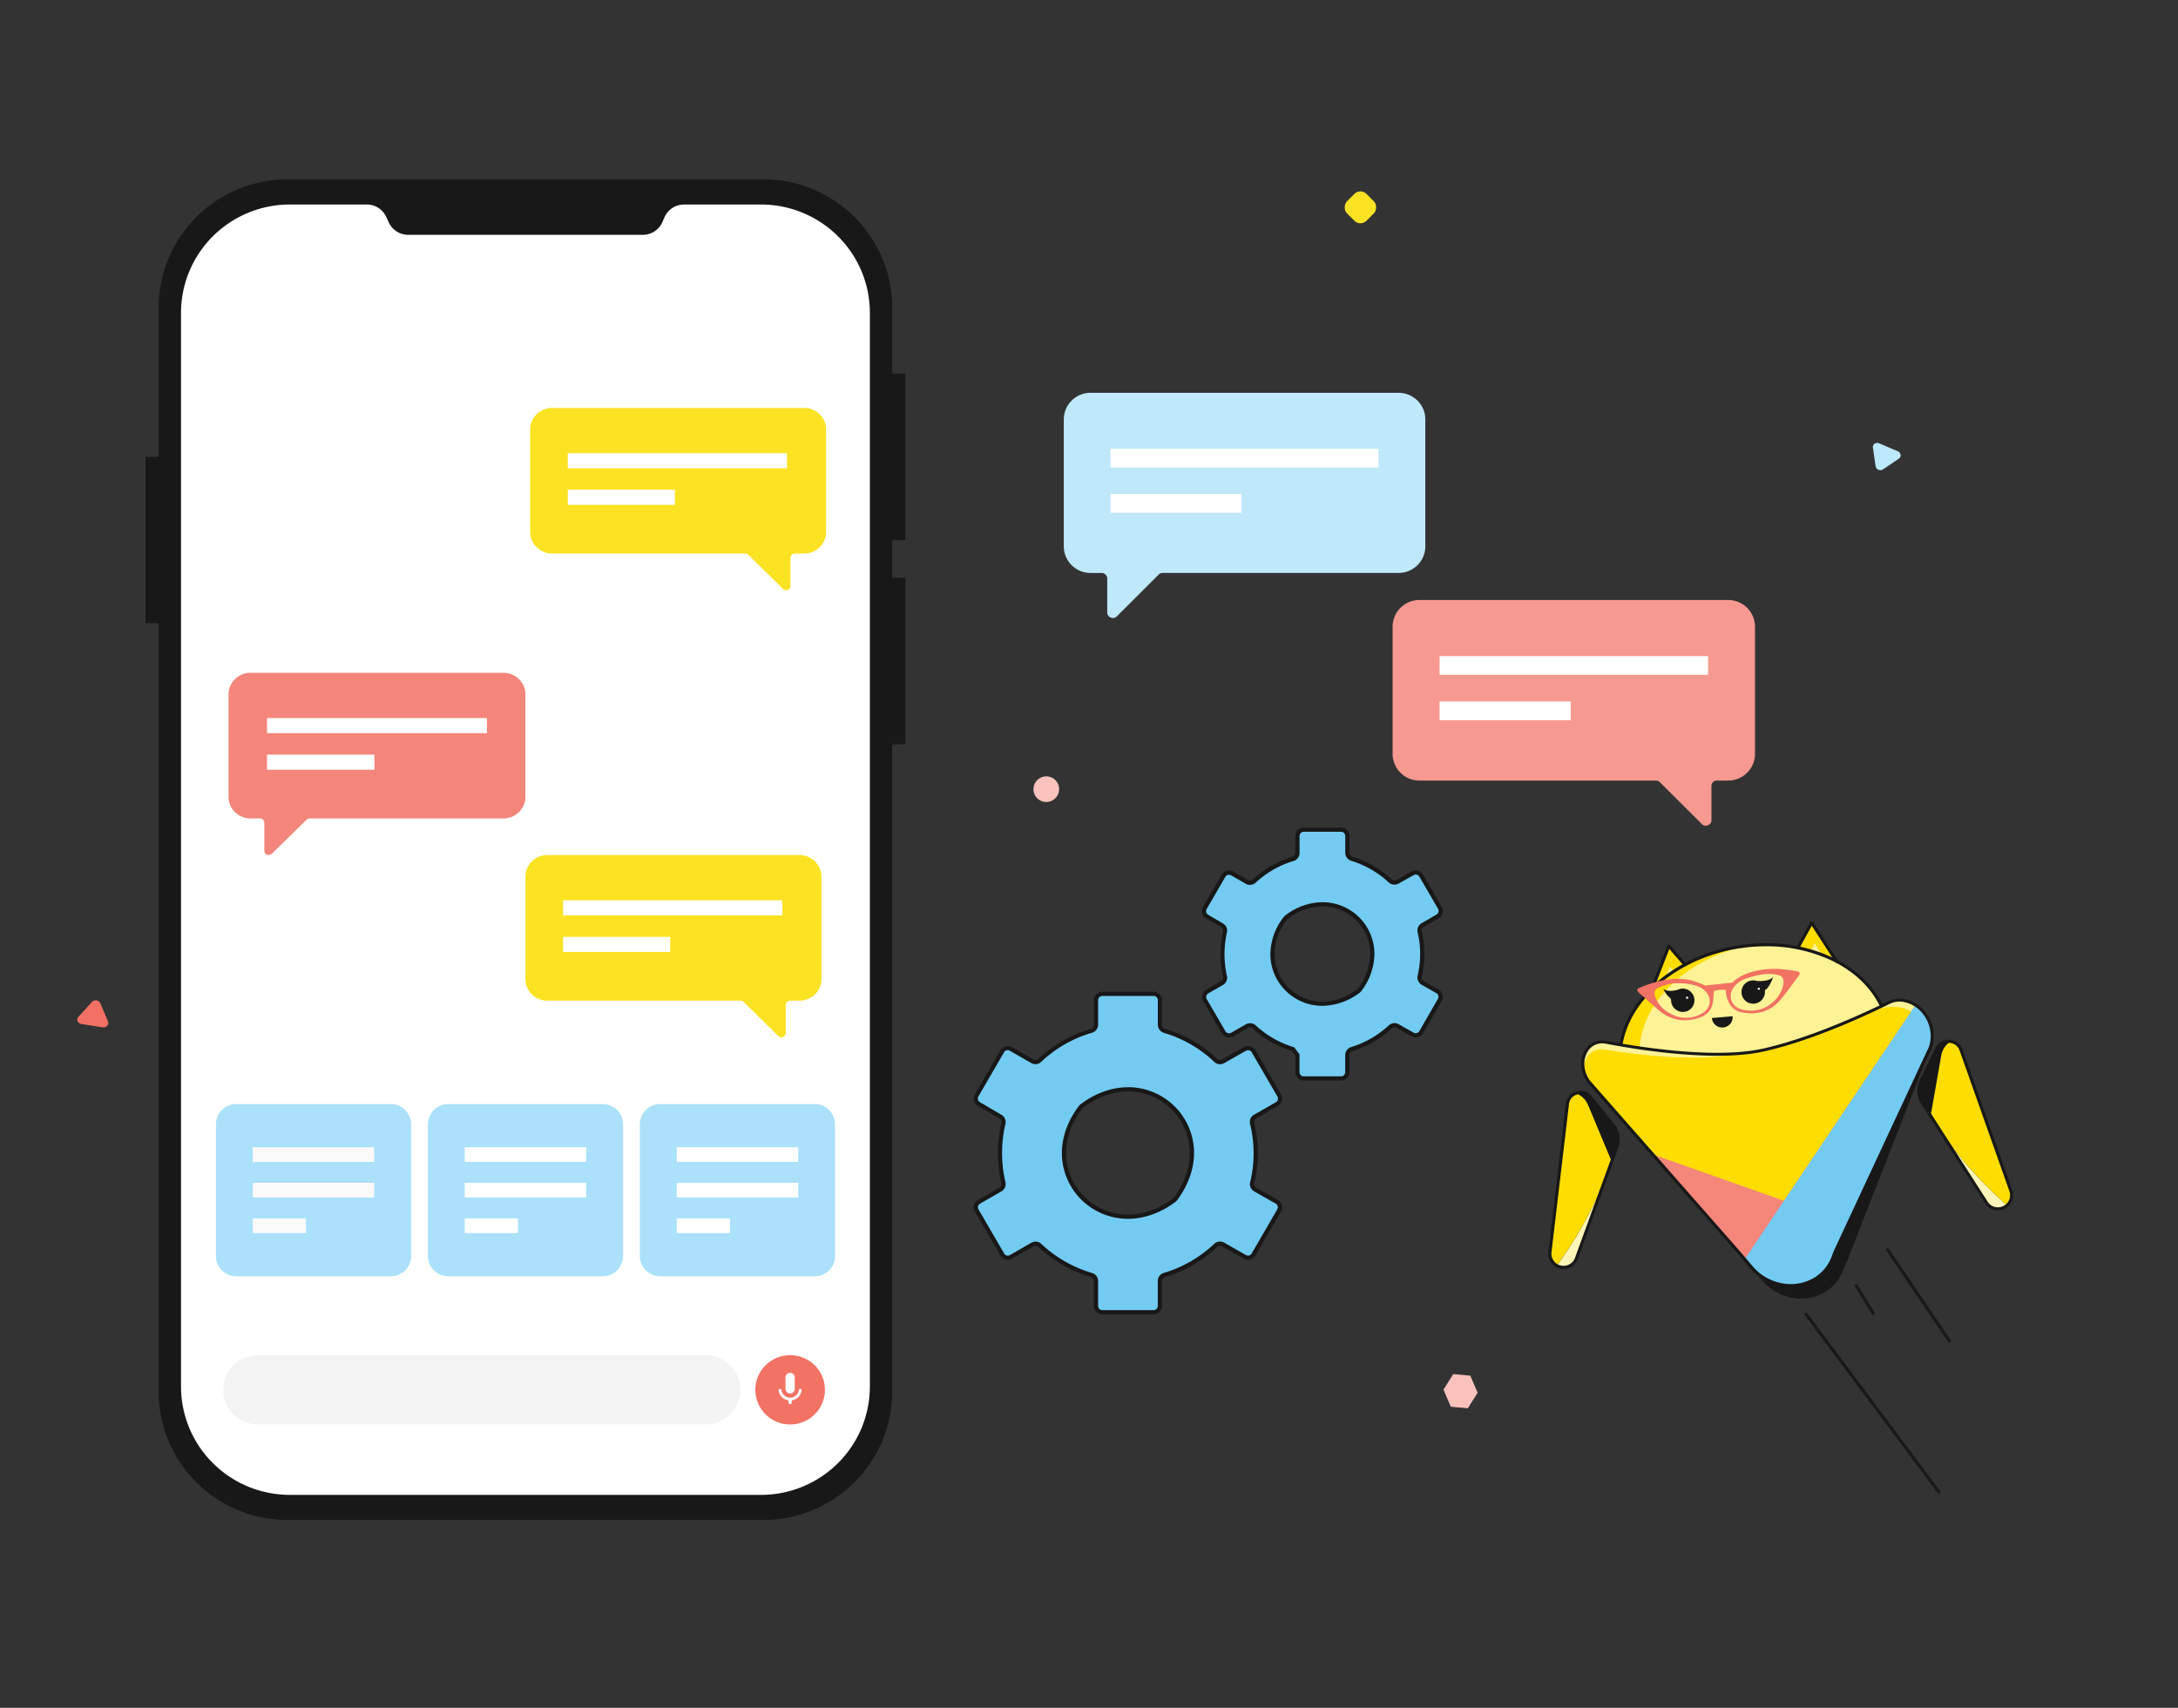
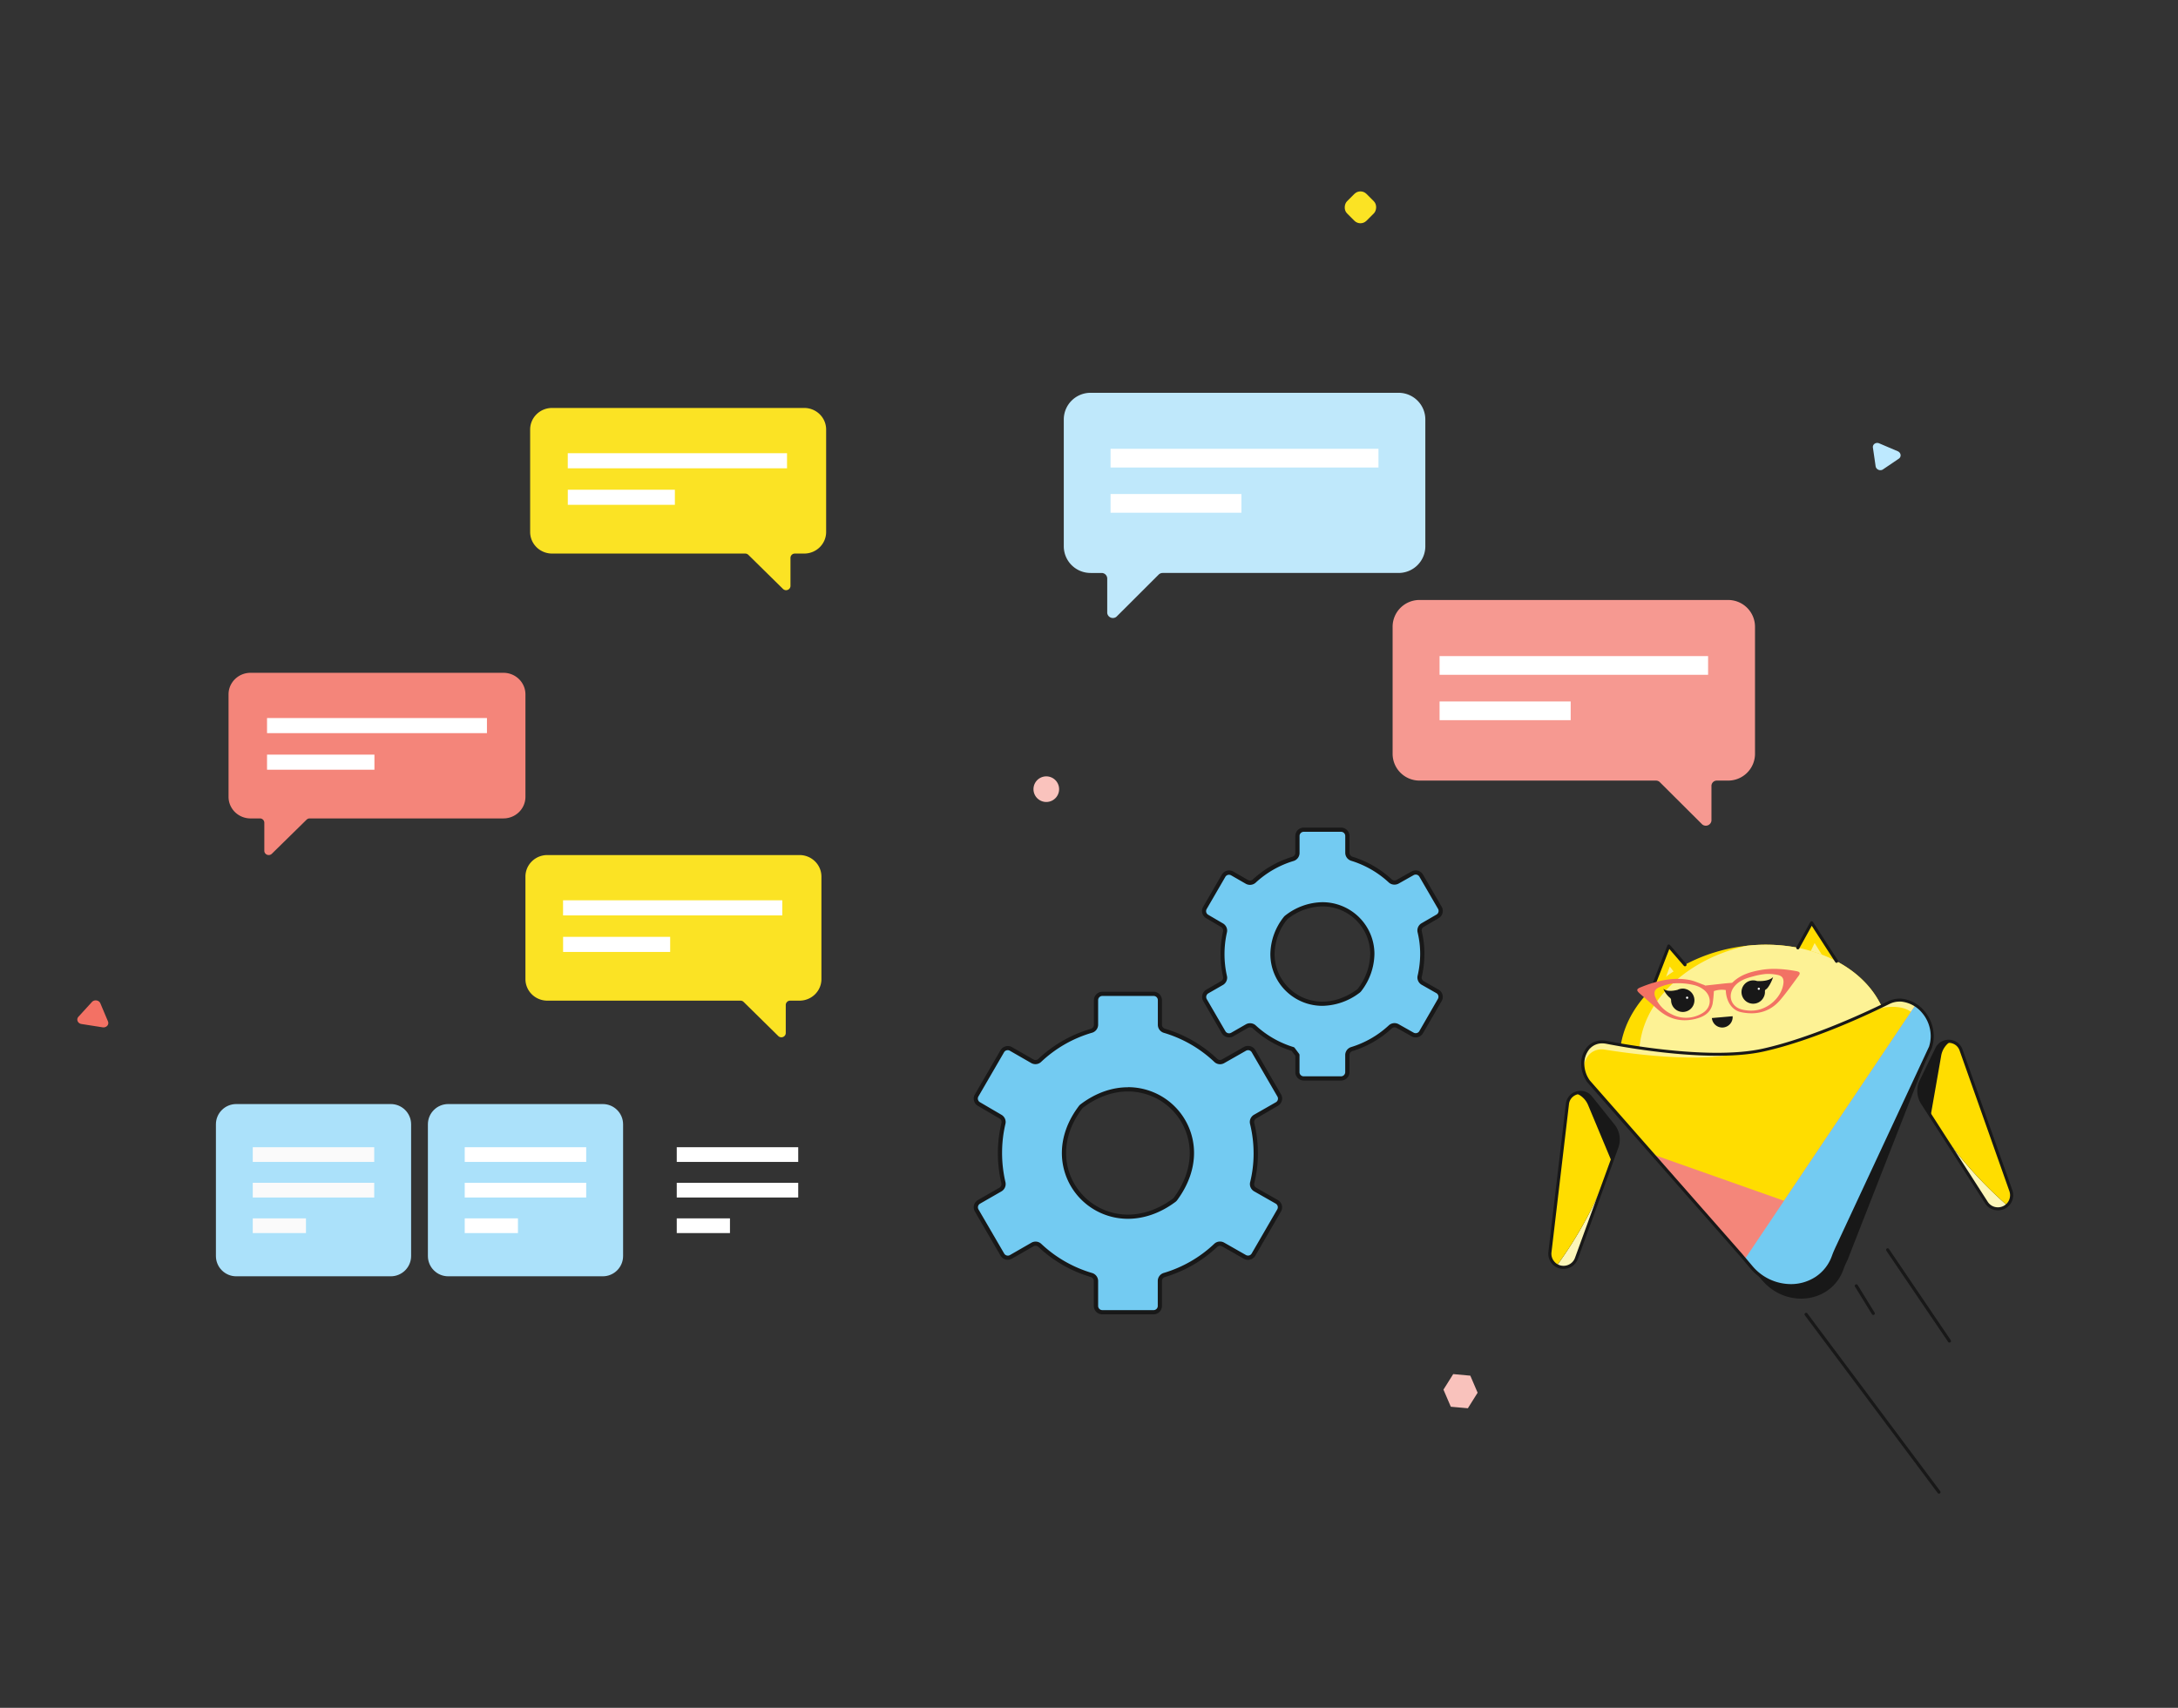
<svg xmlns="http://www.w3.org/2000/svg" xmlns:xlink="http://www.w3.org/1999/xlink" width="255" height="200" fill="none">
  <rect width="100%" height="100%" fill="#333333" stroke="none" />
  <style>.B{fill:#fff}.C{fill:#181818}.D{fill:#fbe324}.E{fill:#fdf295}.F{fill:#abe1fa}</style>
  <rect x="159.28" y="22" width="3.225" height="3.225" rx="1" transform="rotate(45 159.28 22)" class="D" />
  <g clip-path="url(#A)">
    <g clip-path="url(#B)">
      <g fill="#73cbf2">
        <path d="M146.953 130.76l2.543-1.474a.74.74 0 0 0 .343-.447c.05-.189.024-.389-.074-.558l-3.007-5.179c-.097-.169-.258-.292-.446-.343s-.39-.026-.56.07l-2.543 1.45c-.136.077-.294.11-.45.092a.74.74 0 0 1-.418-.191 14.91 14.91 0 0 0-6.023-3.471.75.75 0 0 1-.376-.266.74.74 0 0 1-.144-.437v-2.879c0-.196-.078-.383-.217-.521a.74.74 0 0 0-.523-.216h-5.996a.74.74 0 0 0-.523.216c-.139.138-.217.325-.217.521v2.887c0 .157-.051.31-.144.436a.74.74 0 0 1-.376.266 14.86 14.86 0 0 0-6.067 3.474c-.116.107-.263.173-.42.19a.74.74 0 0 1-.451-.094l-2.503-1.44c-.17-.097-.372-.123-.561-.072a.74.74 0 0 0-.448.343l-3.007 5.179c-.097.168-.124.369-.074.557a.74.74 0 0 0 .341.448l2.52 1.474a.74.74 0 0 1 .296.339c.06.141.075.297.042.447-.536 2.286-.536 4.665 0 6.951a.74.74 0 0 1-.046.454c-.064.142-.171.261-.306.339l-2.506 1.442c-.17.098-.294.26-.344.449a.74.74 0 0 0 .075.559l3.002 5.174c.098.168.259.291.448.341s.391.024.56-.073l2.509-1.443c.136-.077.293-.11.449-.093s.303.084.419.189c1.713 1.617 3.786 2.808 6.05 3.474a.74.74 0 0 1 .379.266c.095.127.146.281.146.439v2.907c0 .195.078.383.217.521s.327.216.523.216h6.006c.196 0 .384-.078.523-.216s.217-.326.217-.521v-2.916c0-.157.05-.31.144-.437a.74.74 0 0 1 .376-.266 14.91 14.91 0 0 0 6.023-3.472.74.74 0 0 1 .418-.19c.156-.018.314.015.45.092l2.543 1.447a.74.74 0 0 0 .559.072c.188-.051.349-.174.447-.342l3.004-5.174a.72.72 0 0 0 .093-.274.72.72 0 0 0-.019-.288c-.025-.094-.069-.182-.129-.259s-.134-.141-.219-.189l-2.53-1.44c-.138-.078-.246-.199-.309-.344a.73.73 0 0 1-.044-.459 14.48 14.48 0 0 0 0-6.936.74.74 0 0 1 .355-.801zm-9.495 9.828c-8.078 5.896-16.878-3.089-10.941-10.914a.75.75 0 0 1 .153-.155c7.855-5.913 16.89 2.853 10.956 10.902a.84.84 0 0 1-.178.159l.01.008zm29.105-32.259l1.744-1.01a.74.74 0 0 0 .269-1.008l-2.186-3.766a.74.74 0 0 0-.448-.343c-.189-.05-.391-.024-.56.073l-1.742.983c-.136.077-.293.109-.448.092a.74.74 0 0 1-.417-.188c-1.288-1.193-2.83-2.079-4.511-2.592-.15-.048-.281-.141-.373-.268s-.143-.279-.143-.435v-1.966a.74.74 0 0 0-.74-.737h-4.365a.74.74 0 0 0-.523.216c-.139.138-.217.326-.217.521v1.966a.73.73 0 0 1-.144.436.74.74 0 0 1-.374.267c-1.692.509-3.243 1.399-4.536 2.599-.116.105-.262.171-.418.188s-.314-.016-.45-.095l-1.709-.982c-.17-.098-.372-.125-.561-.075a.74.74 0 0 0-.45.342l-2.185 3.767c-.098.168-.126.368-.076.557s.171.349.34.448l1.726 1.012a.74.74 0 0 1 .301.337c.062.141.079.298.047.449a11.86 11.86 0 0 0 0 5.209.73.73 0 0 1-.048.452c-.063.143-.17.261-.305.339l-1.712.983c-.084.048-.158.113-.217.189s-.103.165-.128.258-.032.192-.019.288.044.188.093.272l2.183 3.762c.098.169.26.292.45.342s.391.023.561-.075l1.714-.982c.135-.078.292-.111.447-.094s.3.081.416.185c1.294 1.198 2.843 2.088 4.531 2.604l.523.702v1.995c0 .196.078.383.217.522a.74.74 0 0 0 .523.216h4.365c.197 0 .385-.078.524-.216a.74.74 0 0 0 .216-.522v-1.997c.001-.156.051-.308.143-.434a.73.73 0 0 1 .373-.266 11.65 11.65 0 0 0 4.511-2.59c.115-.105.261-.171.417-.188s.312.015.448.092l1.742.983c.169.097.371.123.56.073a.74.74 0 0 0 .448-.343l2.183-3.762a.74.74 0 0 0 .094-.273c.012-.096.006-.194-.02-.288a.74.74 0 0 0-.129-.259c-.06-.077-.134-.141-.219-.189l-1.726-.983a.74.74 0 0 1-.31-.342.73.73 0 0 1-.045-.459c.405-1.708.405-3.486 0-5.194-.035-.152-.02-.312.042-.455s.168-.264.303-.343zm-7.542 7.754c-6.294 4.577-13.136-2.421-8.539-8.519a.81.81 0 0 1 .158-.157c6.122-4.582 13.148 2.236 8.554 8.506-.048.065-.107.123-.173.17z" />
      </g>
      <g class="C">
        <path d="M132.056 127.328c-1.785 0-3.699.607-5.534 1.987-.077.058-.145.126-.202.202-1.389 1.83-1.996 3.737-1.996 5.513a7.69 7.69 0 0 0 .588 2.948 7.7 7.7 0 0 0 1.676 2.499 7.74 7.74 0 0 0 5.468 2.255c1.774 0 3.7-.594 5.547-1.965.085-.061.16-.135.222-.219 1.366-1.852 1.973-3.759 1.973-5.528.001-1.011-.199-2.013-.588-2.948a7.7 7.7 0 0 0-1.676-2.499 7.71 7.71 0 0 0-2.509-1.669c-.938-.387-1.943-.586-2.959-.586l-.01.01zm5.372 12.94a.62.62 0 0 1-.116.113c-1.786 1.307-3.593 1.86-5.256 1.86-.951.001-1.892-.185-2.771-.548a7.24 7.24 0 0 1-2.349-1.563 7.2 7.2 0 0 1-1.569-2.34c-.363-.875-.55-1.813-.55-2.76 0-1.663.565-3.462 1.895-5.216.031-.039.066-.075.106-.106 1.761-1.324 3.566-1.886 5.238-1.889 1.92 0 3.761.76 5.119 2.112a7.2 7.2 0 0 1 2.12 5.099c0 1.658-.557 3.457-1.867 5.238zM149.62 129.5c.15-.087.275-.211.361-.361a.99.99 0 0 0 .132-.492c0-.173-.045-.342-.133-.491l-3.004-5.179c-.087-.15-.212-.274-.362-.361s-.321-.131-.494-.131a1 1 0 0 0-.493.13l-2.543 1.447c-.075.044-.16.067-.247.067a.48.48 0 0 1-.328-.13c-1.733-1.642-3.831-2.851-6.124-3.528a.49.49 0 0 1-.247-.178c-.062-.084-.095-.185-.096-.289v-2.877a.98.98 0 0 0-.289-.695c-.185-.185-.435-.288-.697-.288h-5.993c-.262 0-.513.103-.698.288a.98.98 0 0 0-.289.695v2.887c0 .103-.034.205-.095.289s-.148.146-.248.177a15.11 15.11 0 0 0-6.166 3.528c-.088.084-.206.131-.328.131-.086-.001-.171-.024-.246-.067l-2.504-1.439a.96.96 0 0 0-.493-.133c-.173 0-.344.045-.494.131a.99.99 0 0 0-.362.36l-3.004 5.179c-.088.149-.134.319-.133.492a.98.98 0 0 0 .133.489.99.99 0 0 0 .36.358l2.521 1.475c.074.042.136.103.179.177s.067.157.067.243c0 .035-.004.071-.012.105a15.33 15.33 0 0 0-.422 3.492c-.001 1.2.136 2.396.41 3.565a.53.53 0 0 1 .012.105c0 .086-.023.17-.067.244s-.105.136-.179.179l-2.506 1.44c-.113.064-.211.15-.29.253a.97.97 0 0 0-.195.727c.017.128.06.252.125.363l2.999 5.162a.98.98 0 0 0 .599.457.99.99 0 0 0 .747-.098l2.509-1.442c.075-.043.16-.066.246-.066.122-.002.24.044.328.127a15.23 15.23 0 0 0 6.149 3.533.5.5 0 0 1 .348.467v2.919a.98.98 0 0 0 .289.695.99.99 0 0 0 .697.288h6.006a.99.99 0 0 0 .697-.288.98.98 0 0 0 .289-.695v-2.916c.001-.104.034-.205.096-.289a.49.49 0 0 1 .247-.178 15.16 15.16 0 0 0 6.124-3.531c.089-.082.207-.128.328-.128a.51.51 0 0 1 .247.067l2.543 1.447a.98.98 0 0 0 .493.13c.173 0 .344-.045.494-.131a.99.99 0 0 0 .362-.36l2.999-5.167c.065-.112.107-.236.123-.364s.008-.259-.026-.384a.99.99 0 0 0-.462-.596l-2.528-1.44a.49.49 0 0 1-.18-.178.5.5 0 0 1-.067-.244.41.41 0 0 1 .013-.111 14.42 14.42 0 0 0 .429-3.454 15.11 15.11 0 0 0-.429-3.6.41.41 0 0 1-.015-.11c.001-.086.024-.169.067-.243a.49.49 0 0 1 .179-.177l-.123-.212.123.212 2.541-1.479zm-2.8 1.046c-.149.086-.273.209-.359.357a.98.98 0 0 0-.134.488 1.1 1.1 0 0 0 .027.229c.28 1.139.42 2.308.417 3.481.001 1.125-.135 2.247-.404 3.339a.93.93 0 0 0-.028.229.98.98 0 0 0 .134.489c.086.149.21.272.36.358l2.528 1.44a.49.49 0 0 1 .181.181c.043.075.066.16.065.247a.49.49 0 0 1-.066.245l-2.994 5.165a.49.49 0 0 1-.429.245c-.087 0-.172-.023-.247-.066l-2.543-1.447a1 1 0 0 0-.493-.13.97.97 0 0 0-.669.263 14.65 14.65 0 0 1-5.919 3.415.99.99 0 0 0-.503.355.98.98 0 0 0-.192.583v2.924a.49.49 0 0 1-.494.491h-5.995a.49.49 0 0 1-.494-.491v-2.914c0-.211-.068-.417-.195-.586a.98.98 0 0 0-.508-.355 14.71 14.71 0 0 1-5.956-3.417.96.96 0 0 0-.663-.261c-.174 0-.344.046-.494.133l-2.508 1.442c-.075.043-.16.066-.247.066a.49.49 0 0 1-.429-.245l-3.006-5.165c-.033-.056-.054-.118-.063-.182a.5.5 0 0 1 .012-.192.49.49 0 0 1 .086-.172c.039-.052.089-.095.145-.127l2.506-1.44a.99.99 0 0 0 .493-.847.92.92 0 0 0-.025-.234 15.09 15.09 0 0 1-.394-3.439c0-1.142.132-2.28.394-3.391.017-.071.025-.143.025-.216-.002-.171-.048-.339-.134-.487a.99.99 0 0 0-.359-.356l-2.518-1.474c-.075-.043-.137-.104-.18-.179a.49.49 0 0 1-.067-.244.49.49 0 0 1 .066-.245l3.005-5.179a.49.49 0 0 1 .181-.181.5.5 0 0 1 .248-.065c.086 0 .171.023.246.066l2.504 1.44c.15.086.32.131.493.133.247 0 .486-.094.666-.263a14.61 14.61 0 0 1 5.956-3.415.98.98 0 0 0 .515-.347c.13-.168.202-.373.205-.584v-2.887a.49.49 0 0 1 .145-.348c.092-.092.218-.144.349-.144h6.005c.131 0 .256.052.349.144a.49.49 0 0 1 .144.348v2.887a.99.99 0 0 0 .193.583c.125.169.302.293.503.355 2.216.656 4.245 1.825 5.919 3.413.18.171.42.266.669.265.173 0 .343-.046.493-.133l2.543-1.447a.49.49 0 0 1 .182-.061c.064-.008.13-.004.192.013a.5.5 0 0 1 .173.086.48.48 0 0 1 .126.144l3.004 5.179c.045.074.068.159.067.246a.5.5 0 0 1-.066.247.49.49 0 0 1-.181.18l-2.558 1.462zm8.006-24.891c-1.575.029-3.098.572-4.333 1.546a1.01 1.01 0 0 0-.207.206c-.978 1.231-1.523 2.748-1.552 4.317 0 .797.157 1.586.463 2.323s.754 1.406 1.32 1.969a6.11 6.11 0 0 0 1.977 1.316 6.1 6.1 0 0 0 2.332.46 7.37 7.37 0 0 0 4.341-1.52c.087-.062.163-.138.225-.224.962-1.24 1.497-2.757 1.526-4.324.001-.797-.156-1.587-.462-2.323s-.755-1.406-1.321-1.97a6.08 6.08 0 0 0-1.977-1.315 6.12 6.12 0 0 0-2.332-.461zm4.168 10.103a.56.56 0 0 1-.115.118c-1.382 1.003-2.773 1.425-4.053 1.425a5.63 5.63 0 0 1-2.143-.424c-.679-.28-1.296-.691-1.816-1.209s-.933-1.133-1.214-1.809a5.55 5.55 0 0 1-.425-2.135c.028-1.463.538-2.876 1.452-4.022a.56.56 0 0 1 .109-.108c1.15-.91 2.569-1.419 4.037-1.447a5.61 5.61 0 0 1 2.144.422 5.59 5.59 0 0 1 1.817 1.209 5.57 5.57 0 0 1 1.214 1.81c.281.678.425 1.403.424 2.136a6.8 6.8 0 0 1-1.431 4.034zm9.437-8.228c.15-.086.274-.21.361-.359s.132-.319.132-.491-.045-.342-.133-.491l-2.187-3.767a.99.99 0 0 0-1.345-.361l-1.741.983c-.075.042-.16.064-.246.064-.121.001-.238-.044-.326-.126a11.9 11.9 0 0 0-4.61-2.656.49.49 0 0 1-.34-.466v-1.958a.98.98 0 0 0-.289-.695.99.99 0 0 0-.698-.288h-4.365a.99.99 0 0 0-.698.288.98.98 0 0 0-.289.695v1.966c0 .104-.033.205-.095.289a.49.49 0 0 1-.247.178 11.82 11.82 0 0 0-4.632 2.656.49.49 0 0 1-.328.127c-.087 0-.172-.023-.247-.066l-1.709-.983a.98.98 0 0 0-.493-.13.99.99 0 0 0-.494.131c-.151.087-.275.211-.362.361l-2.185 3.766c-.087.149-.133.319-.134.491a.99.99 0 0 0 .494.848l1.726 1.012a.49.49 0 0 1 .179.177c.043.073.066.156.068.241a.59.59 0 0 1 0 .103c-.395 1.75-.395 3.566 0 5.317a.48.48 0 0 1-.247.523l-1.711.983c-.151.086-.275.211-.362.36a.98.98 0 0 0-.132.492c0 .173.045.342.131.492l2.17 3.761c.087.15.212.274.362.36s.321.132.494.132a.99.99 0 0 0 .493-.131l1.715-.982c.075-.044.16-.066.246-.067a.5.5 0 0 1 .326.126c1.299 1.204 2.852 2.103 4.545 2.633l.429.575v1.914a.98.98 0 0 0 .289.695c.185.185.436.288.698.288h4.365c.262 0 .513-.103.698-.288a.98.98 0 0 0 .289-.695v-1.997a.49.49 0 0 1 .094-.289c.061-.083.147-.146.246-.178 1.719-.526 3.295-1.434 4.61-2.656.089-.081.205-.126.326-.128.086.001.171.023.246.067l1.744.982c.226.129.494.163.745.095a.99.99 0 0 0 .597-.456l2.182-3.761c.066-.112.108-.236.125-.365s.008-.259-.026-.384a.98.98 0 0 0-.172-.345c-.079-.103-.179-.188-.292-.253l-1.726-.982a.49.49 0 0 1-.18-.179c-.043-.074-.066-.158-.067-.244 0-.036.005-.073.015-.108a11.82 11.82 0 0 0 .308-2.703 11.27 11.27 0 0 0-.31-2.599.57.57 0 0 1-.013-.108c.001-.085.024-.169.068-.243a.49.49 0 0 1 .179-.177l-.126-.212.126.212 1.736-1.015zm-1.99.585c-.149.086-.273.209-.36.357a.98.98 0 0 0-.133.488c-.001.074.008.149.024.221.197.812.298 1.644.301 2.479a11.34 11.34 0 0 1-.296 2.595 1.02 1.02 0 0 0-.027.221.99.99 0 0 0 .493.847l1.727.983a.49.49 0 0 1 .181.181c.043.075.066.16.065.247a.49.49 0 0 1-.066.245l-2.173 3.772a.49.49 0 0 1-.18.179c-.075.043-.16.066-.247.066s-.171-.023-.246-.066l-1.744-.983a1 1 0 0 0-.493-.13c-.247 0-.484.093-.664.26-1.26 1.171-2.77 2.041-4.417 2.546a.99.99 0 0 0-.498.356.98.98 0 0 0-.19.58v1.997a.49.49 0 0 1-.145.348c-.092.092-.218.144-.348.144h-4.366c-.131 0-.256-.052-.349-.144a.49.49 0 0 1-.144-.348v-2.005c-.001-.052-.018-.103-.05-.144l-.517-.691a.25.25 0 0 0-.126-.091 11.4 11.4 0 0 1-4.44-2.55.99.99 0 0 0-.661-.246c-.173.001-.343.046-.493.133l-1.714.983c-.075.042-.16.064-.247.064s-.172-.023-.247-.066a.49.49 0 0 1-.182-.18l-2.183-3.759c-.042-.075-.064-.16-.064-.246a.5.5 0 0 1 .066-.247.49.49 0 0 1 .181-.18l1.712-.983c.149-.086.273-.209.359-.357a.98.98 0 0 0 .134-.488c-.001-.071-.009-.142-.025-.212a11.61 11.61 0 0 1 0-5.1.88.88 0 0 0 .025-.211c-.002-.171-.048-.339-.134-.487a.99.99 0 0 0-.359-.356l-1.727-1.01a.49.49 0 0 1-.177-.671l2.185-3.766a.49.49 0 0 1 .429-.246c.086 0 .171.022.246.064l1.71.983c.15.087.32.132.493.133a.99.99 0 0 0 .663-.246c1.266-1.175 2.784-2.047 4.44-2.548.208-.061.389-.188.517-.362s.195-.385.191-.601v-1.966a.49.49 0 0 1 .144-.347c.093-.092.218-.144.349-.144h4.365c.131 0 .257.052.349.144a.49.49 0 0 1 .145.347v1.966a.98.98 0 0 0 .19.58.99.99 0 0 0 .498.356 11.41 11.41 0 0 1 4.415 2.548c.181.163.419.251.663.246a1.01 1.01 0 0 0 .493-.128l1.744-.983c.075-.043.16-.066.247-.066s.171.023.246.066a.49.49 0 0 1 .18.179l2.186 3.767a.47.47 0 0 1 .066.245c0 .087-.023.171-.066.246a.5.5 0 0 1-.18.18l-1.744 1.012z" />
      </g>
    </g>
  </g>
  <path d="M194.327 91.593l4.974 4.957c.092.074.204.122.321.139s.238.002.348-.044a.66.66 0 0 0 .277-.214c.072-.095.116-.207.129-.325v-4.07a.62.62 0 0 1 .183-.44c.117-.117.276-.182.441-.182h1.328c.835 0 1.636-.33 2.226-.919s.922-1.386.922-2.218V73.393c-.002-.831-.334-1.627-.924-2.214s-1.39-.916-2.224-.916h-36.134c-.833 0-1.633.33-2.223.916s-.922 1.383-.924 2.214v14.884a3.13 3.13 0 0 0 .922 2.218 3.15 3.15 0 0 0 2.225.919h27.695c.164 0 .322.064.438.179z" fill="#f69991" />
  <path d="M168.544 79.025h31.44v-2.191h-31.44v2.191zm.001 5.314h15.351v-2.191h-15.351v2.191z" class="B" />
  <path d="M135.663 67.284l-4.953 4.944c-.093.074-.204.122-.322.139s-.238.002-.348-.044-.205-.119-.277-.214-.116-.207-.129-.325v-4.057a.66.66 0 0 0-.191-.433c-.115-.116-.27-.186-.433-.195h-1.328a3.14 3.14 0 0 1-2.216-.915 3.12 3.12 0 0 1-.918-2.209V49.124a3.12 3.12 0 0 1 .918-2.209 3.14 3.14 0 0 1 2.216-.915h36.061a3.14 3.14 0 0 1 1.199.238 3.13 3.13 0 0 1 1.017.677c.291.29.522.634.68 1.014s.238.785.238 1.195v14.851c0 .41-.081.816-.238 1.195s-.389.723-.68 1.014a3.13 3.13 0 0 1-1.017.677 3.14 3.14 0 0 1-1.199.238h-27.635c-.166.004-.325.07-.445.185z" fill="#bfe8fb" />
  <path d="M161.391 52.559h-31.367v2.191h31.367v-2.191zm-16.048 5.294h-15.319v2.191h15.319v-2.191z" class="B" />
  <g clip-path="url(#C)">
    <path d="M106.005 63.25V43.749h-1.537v-7.707c0-3.989-1.592-7.815-4.424-10.636A15.13 15.13 0 0 0 89.365 21H33.678c-4.005 0-7.847 1.585-10.679 4.406s-4.423 6.647-4.423 10.636v17.457h-1.544v19.487h1.537v89.972a15.01 15.01 0 0 0 4.423 10.636c2.832 2.821 6.674 4.406 10.679 4.406h55.688a15.13 15.13 0 0 0 10.679-4.406 15.01 15.01 0 0 0 4.424-10.636V87.154h1.544V67.667h-1.537v-4.408l1.537-.009z" class="C" />
    <path d="M101.845 36.643v125.726a12.67 12.67 0 0 1-3.734 8.976 12.77 12.77 0 0 1-9.013 3.718H33.939a12.77 12.77 0 0 1-9.013-3.718 12.67 12.67 0 0 1-3.734-8.976V36.643a12.67 12.67 0 0 1 3.734-8.976c2.391-2.381 5.633-3.718 9.013-3.718h8.995a2.51 2.51 0 0 1 1.352.389c.404.256.726.622.928 1.055l.312.666a2.5 2.5 0 0 0 .924 1.051c.402.256.869.392 1.347.392H75.26c.477 0 .944-.136 1.347-.392a2.5 2.5 0 0 0 .924-1.051l.291-.666c.201-.431.521-.796.924-1.052a2.51 2.51 0 0 1 1.347-.391h8.995a12.79 12.79 0 0 1 4.881.964 12.75 12.75 0 0 1 4.138 2.751c1.185 1.179 2.124 2.579 2.766 4.119s.972 3.192.972 4.86z" class="B" />
    <path d="M92.508 166.818c2.251 0 4.076-1.817 4.076-4.06s-1.825-4.059-4.076-4.059-4.076 1.817-4.076 4.059 1.825 4.06 4.076 4.06z" fill="#f27264" />
    <g class="B">
      <path d="M92.51 163.188a.54.54 0 0 1-.543-.541v-1.297c-.005-.074.005-.148.031-.217a.54.54 0 0 1 .295-.314c.068-.029.142-.045.216-.045s.148.015.216.045.129.072.18.126a.54.54 0 0 1 .115.188.55.55 0 0 1 .031.217v1.297a.54.54 0 0 1-.333.499.53.53 0 0 1-.207.042zm1.344-.355c.002-.023 0-.046-.007-.067s-.019-.042-.034-.059-.034-.03-.055-.039a.17.17 0 0 0-.066-.014c-.04.001-.078.016-.107.042s-.049.063-.053.102a1.02 1.02 0 0 1-.346.63c-.188.162-.427.251-.676.251s-.488-.089-.676-.251-.31-.385-.346-.63c-.002-.021-.009-.041-.019-.06s-.024-.035-.041-.048-.036-.023-.056-.029-.042-.008-.063-.006a.18.18 0 0 0-.06.019c-.019.01-.035.024-.048.04a.17.17 0 0 0-.029.056c-.006.02-.008.042-.005.063a1.35 1.35 0 0 0 .38.773c.208.209.48.345.772.387v.257a.19.19 0 0 0 .036.109c.023.031.055.055.092.067.015.004.03.004.044 0h.035c.015.004.03.004.044 0 .037-.012.07-.035.093-.067s.035-.07.035-.109v-.257a1.37 1.37 0 0 0 .773-.387c.209-.209.343-.481.382-.773z" />
    </g>
    <path d="M82.613 158.699H30.207c-2.251 0-4.076 1.817-4.076 4.059s1.825 4.06 4.076 4.06h52.406c2.251 0 4.076-1.817 4.076-4.06s-1.825-4.059-4.076-4.059z" fill="#f3f3f3" />
    <g class="B">
      <use xlink:href="#H" />
      <path d="M94.373 39.028c.458 0 .829-.37.829-.826s-.371-.826-.829-.826-.829.37-.829.826.371.826.829.826zm0 2.654c.458 0 .829-.37.829-.826s-.371-.826-.829-.826a.83.83 0 0 0-.829.826.83.83 0 0 0 .829.826zm-62.762 1.16a4.65 4.65 0 0 0 4.658-4.64 4.659 4.659 0 1 0-9.317 0 4.65 4.65 0 0 0 4.658 4.64zm6.604-3.944h11.66v-1.392h-11.66" />
    </g>
  </g>
  <g clip-path="url(#D)">
    <path d="M35.896 95.991l-4.071 3.994c-.324.318-.879.093-.879-.357v-3.279a.51.51 0 0 0-.515-.505h-1.098c-1.423 0-2.575-1.13-2.575-2.526V81.318c0-1.396 1.152-2.526 2.575-2.526h29.61c1.422 0 2.575 1.13 2.575 2.526v11.999c0 1.396-1.152 2.526-2.575 2.526H36.26a.52.52 0 0 0-.364.148z" fill="#f4857a" />
    <g class="B">
      <path d="M57.012 84.091H31.264v1.768h25.748v-1.768zm-13.174 4.28H31.264v1.768h12.574v-1.768z" />
    </g>
  </g>
  <g clip-path="url(#E)">
    <path d="M87.062 117.333l4.058 3.994c.323.318.877.093.877-.358v-3.279a.51.51 0 0 1 .513-.505h1.095c1.418 0 2.567-1.13 2.567-2.526V102.66c0-1.396-1.149-2.526-2.567-2.526h-29.52c-1.418 0-2.567 1.13-2.567 2.526v11.999c0 1.396 1.149 2.526 2.567 2.526h22.614c.136 0 .267.053.363.148z" class="D" />
    <g class="B">
      <path d="M65.922 105.432h25.67v1.769h-25.67v-1.769zm.005 4.281h12.536v1.768H65.927v-1.768z" />
    </g>
  </g>
  <g clip-path="url(#F)">
    <path d="M87.614 64.974l4.058 3.994c.323.318.877.093.877-.358v-3.279a.51.51 0 0 1 .513-.505h1.095c1.418 0 2.567-1.13 2.567-2.526V50.301c0-1.396-1.149-2.526-2.567-2.526h-29.52c-1.418 0-2.567 1.13-2.567 2.526V62.3c0 1.396 1.149 2.526 2.567 2.526H87.25a.52.52 0 0 1 .363.148z" class="D" />
    <g class="B">
      <path d="M66.474 53.074h25.67v1.768h-25.67v-1.768zm.005 4.28h12.536v1.768H66.479v-1.768z" />
    </g>
  </g>
  <g clip-path="url(#G)">
    <path d="M225.078 129.178l.961 1.495 3.893 6.054 2.64 4.106c.158.249.383.449.648.578a1.6 1.6 0 0 0 1.665-.164c.235-.178.416-.418.523-.692.144-.358.152-.756.022-1.119l-5.829-16.47c-.09-.266-.253-.502-.47-.68s-.481-.292-.76-.328c-.323-.049-.653.007-.941.159a1.52 1.52 0 0 0-.662.687l-1.849 3.794c-.197.407-.287.859-.259 1.31a2.64 2.64 0 0 0 .418 1.27z" fill="#fdf6b8" />
    <path d="M225.078 129.178l.962 1.495.255.399a47.79 47.79 0 0 0 8.706 10.087 1.6 1.6 0 0 0 .417-.604 1.58 1.58 0 0 0 .022-1.119l-5.83-16.47a1.49 1.49 0 0 0-.47-.68 1.5 1.5 0 0 0-.759-.328c-.323-.049-.653.007-.941.159a1.52 1.52 0 0 0-.662.687l-1.849 3.794a2.62 2.62 0 0 0-.263 1.309 2.64 2.64 0 0 0 .412 1.271z" class="C" />
    <path d="M226.04 130.673l.255.399a47.79 47.79 0 0 0 8.706 10.087 1.6 1.6 0 0 0 .417-.604 1.58 1.58 0 0 0 .022-1.119l-5.829-16.47c-.09-.266-.253-.502-.471-.68a1.5 1.5 0 0 0-.759-.328 2.48 2.48 0 0 0-.736.728 2.49 2.49 0 0 0-.374.964l-1.229 7.014-.002.009z" fill="#fd0" />
    <path d="M189.302 134.349l-.609 1.672-2.461 6.759-1.67 4.585a1.6 1.6 0 0 1-1.305 1.044c-.293.037-.59-.008-.859-.13s-.498-.315-.664-.559c-.22-.319-.316-.707-.269-1.092l2.049-17.347c.029-.279.137-.545.31-.766s.404-.391.668-.487c.304-.119.638-.137.953-.052s.594.269.796.525l2.642 3.293a2.64 2.64 0 0 1 .419 2.555z" fill="#fdf6b8" />
    <path d="M189.302 134.349l-.608 1.672-.162.444c-1.526 4.19-3.632 8.146-6.258 11.751-.218-.12-.405-.29-.546-.496a1.58 1.58 0 0 1-.27-1.092l2.049-17.347c.03-.279.137-.545.31-.766a1.49 1.49 0 0 1 .669-.487 1.52 1.52 0 0 1 .952-.052c.315.086.594.269.796.525l2.642 3.293c.285.353.474.774.548 1.222a2.63 2.63 0 0 1-.122 1.333z" class="C" />
    <g fill="#fd0">
      <path d="M188.694 136.021l-.162.444c-1.526 4.19-3.632 8.146-6.258 11.751-.218-.12-.405-.29-.546-.496a1.58 1.58 0 0 1-.27-1.092l2.049-17.347c.03-.279.137-.545.31-.766a1.49 1.49 0 0 1 .669-.487 2.49 2.49 0 0 1 .878.548 2.48 2.48 0 0 1 .579.858l2.745 6.572.006.015zm26.68-22.905l-3.257-5.053-3.079 5.582" />
    </g>
    <path d="M214.171 113.216l-1.716-2.78-1.543 3.233" class="E" />
    <path d="M193.162 116.516l2.221-5.727 4.066 4.699" fill="#fd0" />
    <path d="M194.354 116.32l1.147-3.132 2.121 2.78" class="E" />
    <path d="M189.597 123.537v.064l2.609.333c4.472.423 8.98.262 13.409-.48 5.23-.83 10.297-2.474 15.016-4.873a1.36 1.36 0 0 0-.147-.424l-.498-.897c-2.592-4.708-8.926-7.236-15.484-6.502-.353.037-.708.085-1.064.143-6.936 1.139-12.644 5.746-13.646 11.312l-.182 1.008c-.017.104-.022.211-.013.316z" fill="#fd0" />
    <g class="E">
      <path d="M191.878 123.163c.021.287.139.559.335.771a51.7 51.7 0 0 0 13.409-.48c5.23-.83 10.297-2.474 15.016-4.873a1.34 1.34 0 0 0-.148-.424l-.497-.897c-2.592-4.708-8.926-7.236-15.484-6.502-6.434 1.399-11.579 5.809-12.448 11.084l-.165 1.006a1.28 1.28 0 0 0-.018.315z" />
      <path d="M226.042 122.591l-11.28 24.199c-.796 2.695-3.259 3.992-5.7 3.739-.884-.1-1.735-.389-2.497-.848s-1.414-1.076-1.915-1.81l-18.652-21.231c-.982-1.37-.86-3.068.073-4.029l.012-.011a2.18 2.18 0 0 1 .933-.527 2.17 2.17 0 0 1 1.071-.018c2.303.447 9.655 1.744 15.461 1.313a20.45 20.45 0 0 0 2.925-.411c5.511-1.226 11.679-4.083 14.086-5.26l.57-.282c.388-.204.82-.309 1.258-.306 2.507.062 4.469 2.813 3.655 5.482z" />
    </g>
    <path d="M187.506 124.436a2.16 2.16 0 0 1 .948-.593c.362-.111.748-.125 1.118-.04 2.681.524 12.283 2.216 18.2.899 5.949-1.327 11.203-5.346 13.023-6.259.449-.232.953-.335 1.457-.298 2.392.2 4.219 2.854 3.443 5.431l-9.361 23.916c-.182.386-.365.772-.505 1.172-1.434 3.974-6.7 4.607-9.544 1.237l-1.171-1.399-17.617-20.15c-.94-1.323-.847-2.944.009-3.916z" class="C" />
    <path d="M223.977 122.206l-11.904 24.957a5.05 5.05 0 0 1-1.107 2.043c-.523.586-1.175 1.042-1.905 1.332a6.18 6.18 0 0 1-4.412-2.658l-18.652-21.24c-.011-.013-.02-.028-.029-.04-1.235-1.774-.062-4.003 1.922-3.679 4.091.653 10.985 1.455 15.654.449a20.47 20.47 0 0 0 2.925-.411c4.476-.997 9.385-3.068 12.36-4.441 1.569-.728 4.177-.997 5.283.331.607.737.186 2.285-.135 3.357z" fill="#fd0" />
    <path d="M226.041 122.591l-9.644 20.693-1.639 3.515c-1.321 4.472-7.276 5.109-10.112 1.081l-.365-.424-10.769-12.261 15.362 5.429 15.395-22.925h.009l.173.122c.064.043.12.089.182.136a2.28 2.28 0 0 1 .159.135l.041.036c.095.088.183.182.272.275s.126.146.182.222l.111.151.13.182c.04.058.08.127.118.195a4.3 4.3 0 0 1 .375.847c.017.051.033.104.046.155s.023.082.034.126.029.127.044.194c.143.703.108 1.431-.104 2.116z" fill="#f4867a" />
    <path d="M226.041 122.591l-9.644 20.693-1.639 3.515c-1.321 4.472-7.276 5.109-10.112 1.081l-.365-.424 4.593-6.832 15.395-22.925h.009l.173.122c.063.043.12.089.182.136s.107.088.158.135l.042.036c.093.088.182.182.272.275s.125.146.182.222l.111.151.129.182c.04.058.081.127.119.195a4.3 4.3 0 0 1 .375.847c.016.051.033.104.046.155s.023.082.034.126.031.129.044.194c.143.703.108 1.431-.104 2.116z" fill="#73cbf2" />
    <g class="C">
      <path d="M181.733 147.72h-.182a.18.18 0 0 0 .033.103c.162.241.381.437.637.573s.541.207.831.206c.356.001.704-.104 1-.3a1.77 1.77 0 0 0 .683-.873l4.737-13.017c.166-.455.212-.945.134-1.423s-.28-.928-.584-1.306l-2.636-3.291c-.159-.202-.361-.365-.592-.477s-.485-.17-.742-.169c-.408 0-.804.142-1.12.402a1.69 1.69 0 0 0-.599 1.117l-2.048 17.345a1.62 1.62 0 0 0-.013.209 1.78 1.78 0 0 0 .312 1.004l.149-.103.152-.102a1.41 1.41 0 0 1-.248-.799c0-.055.003-.111.011-.165l2.047-17.347c.036-.343.205-.658.47-.879a1.4 1.4 0 0 1 .887-.318c.203-.001.402.045.584.133a1.33 1.33 0 0 1 .466.376l2.637 3.292c.352.435.545.977.547 1.537a2.45 2.45 0 0 1-.149.839l-4.737 13.016a1.39 1.39 0 0 1-.546.695c-.236.158-.514.241-.798.24a1.4 1.4 0 0 1-.662-.163 1.39 1.39 0 0 1-.506-.457l-.151.102h.182c0-.037-.011-.072-.031-.102l-.155.102zm53.677-7.163l-.169-.068a1.41 1.41 0 0 1-.547.67 1.44 1.44 0 0 1-.781.227c-.238.002-.472-.057-.681-.171a1.4 1.4 0 0 1-.511-.48l-7.492-11.654a2.46 2.46 0 0 1-.386-1.184c-.025-.421.059-.841.244-1.221l1.849-3.79a1.34 1.34 0 0 1 .519-.575 1.4 1.4 0 0 1 .734-.186c.258.007.508.086.723.226a1.33 1.33 0 0 1 .518.677l5.829 16.468c.052.152.08.311.08.471a1.43 1.43 0 0 1-.098.522c-.009.022-.013.045-.013.068h.182l.17.067a1.82 1.82 0 0 0 .123-.657c.001-.202-.034-.403-.102-.593l-5.829-16.468c-.12-.35-.352-.651-.659-.857-.273-.18-.591-.28-.918-.288s-.649.074-.931.239c-.288.172-.518.425-.662.728l-1.841 3.79c-.212.435-.308.918-.279 1.401a2.83 2.83 0 0 0 .443 1.359l7.492 11.644c.16.253.381.46.643.603a1.76 1.76 0 0 0 .855.216 1.82 1.82 0 0 0 .98-.286c.31-.202.55-.495.685-.84a.22.22 0 0 0 .012-.067h-.182l.17.067-.17-.058zm-49.412-17.864l.136.12a1.93 1.93 0 0 1 1.458-.624 2.51 2.51 0 0 1 .457.044c1.986.386 7.706 1.403 12.994 1.405 1.949 0 3.84-.139 5.465-.501 6.037-1.346 12.837-4.629 14.683-5.551a2.65 2.65 0 0 1 1.184-.291h.196a3.67 3.67 0 0 1 2.458 1.31c.653.76 1.014 1.728 1.018 2.729a4.07 4.07 0 0 1-.182 1.195l.182.053-.166-.076-10.882 23.352c-.182.39-.365.785-.512 1.199a4.91 4.91 0 0 1-1.927 2.477 5.26 5.26 0 0 1-2.897.846c-.86-.006-1.709-.2-2.487-.568a5.9 5.9 0 0 1-2.014-1.565l-1.188-1.41-17.845-20.316-.137.12.15-.105a3.36 3.36 0 0 1-.649-1.954 2.67 2.67 0 0 1 .634-1.769l-.136-.12-.137-.122c-.48.56-.739 1.274-.729 2.011a3.75 3.75 0 0 0 .716 2.165l.011.015 17.842 20.312 1.185 1.408c.584.703 1.314 1.269 2.14 1.66s1.727.596 2.641.602a5.62 5.62 0 0 0 3.096-.91c.963-.636 1.69-1.57 2.07-2.658.142-.393.319-.779.501-1.167l10.881-23.33v-.024a4.45 4.45 0 0 0 .194-1.301 4.59 4.59 0 0 0-1.105-2.969 4.03 4.03 0 0 0-2.705-1.436h-.226c-.469.004-.93.117-1.347.33-1.832.909-8.623 4.184-14.6 5.52-1.591.355-3.461.493-5.391.493-5.242 0-10.95-1.014-12.924-1.398-.174-.033-.35-.051-.527-.05-.325-.007-.648.056-.947.185a2.27 2.27 0 0 0-.785.561l.153.103z" />
-       <path d="M220.351 117.55l-.195-.375c-1.17-2.122-3.082-3.803-5.42-4.953-2.493-1.186-5.224-1.791-7.986-1.768-.755 0-1.51.042-2.261.127l-1.073.148c-3.499.573-6.689 2.021-9.135 4.033s-4.15 4.591-4.66 7.424c-.004.023-.004.047.001.071a.2.2 0 0 0 .029.065c.014.019.031.036.051.049s.043.022.067.026a.18.18 0 0 0 .211-.146c.492-2.729 2.14-5.24 4.534-7.208s5.523-3.392 8.961-3.956l1.055-.144c.737-.082 1.478-.124 2.22-.123 2.709-.025 5.388.567 7.833 1.732 2.285 1.122 4.135 2.754 5.263 4.801l.159-.087-.161.084.193.363c.011.022.026.041.045.056s.039.027.062.034.047.01.071.008.047-.008.068-.019.04-.026.056-.045.027-.039.034-.062.01-.047.008-.071-.008-.047-.019-.068l-.011.004z" />
      <path d="M193.603 115.883l1.84-4.747 1.696 1.96c.016.018.035.033.056.044s.044.017.068.019.048-.001.071-.009.044-.019.062-.034.033-.035.044-.056.017-.045.019-.068a.19.19 0 0 0-.008-.071.2.2 0 0 0-.035-.062l-1.896-2.189c-.021-.023-.047-.041-.076-.052a.18.18 0 0 0-.092-.008c-.031.005-.06.019-.084.039a.18.18 0 0 0-.054.074l-1.951 5.029c-.009.022-.013.046-.013.07s.006.048.015.07a.17.17 0 0 0 .041.058.2.2 0 0 0 .06.039c.022.009.047.013.071.012s.047-.006.069-.015.042-.024.059-.041a.18.18 0 0 0 .038-.06v-.002zm21.575-3.41l-2.915-4.508c-.017-.027-.041-.049-.069-.063s-.06-.022-.091-.021-.063.011-.089.027-.049.04-.064.068l-1.618 2.933c-.012.021-.019.044-.021.068s-.001.048.006.071a.19.19 0 0 0 .033.063c.015.018.034.034.055.045a.18.18 0 0 0 .246-.073l1.47-2.665 2.751 4.254c.026.04.067.069.115.079a.18.18 0 0 0 .137-.026c.04-.026.069-.067.079-.114s.001-.097-.025-.138zm-3.859 41.568l15.55 20.805c.014.019.032.035.053.047a.18.18 0 0 0 .067.024c.024.003.048.002.071-.004s.045-.016.064-.031.035-.032.048-.052.02-.044.023-.067a.17.17 0 0 0-.004-.071c-.006-.023-.016-.045-.03-.064l-15.548-20.804c-.014-.021-.031-.039-.052-.053s-.044-.024-.069-.029a.19.19 0 0 0-.075.002c-.024.005-.047.016-.067.031s-.037.034-.05.056a.18.18 0 0 0-.023.071c-.003.025 0 .05.008.074a.18.18 0 0 0 .036.065m5.849-3.385l2.004 3.261c.026.039.067.066.113.076s.094.001.133-.024a.18.18 0 0 0 .064-.243l-2.004-3.259a.18.18 0 0 0-.109-.062c-.042-.007-.086.001-.123.022s-.065.056-.08.097-.013.085.002.125m3.68-4.181l7.241 10.682a.18.18 0 0 0 .117.076c.047.009.097-.001.136-.029s.067-.068.076-.115-.002-.096-.028-.136l-7.236-10.682c-.027-.039-.069-.067-.117-.076s-.096.002-.136.029-.067.068-.076.115 0 .096.027.136m-15.136-31.58a1.38 1.38 0 0 0-.771-.041c-.256.061-.489.193-.671.383a1.37 1.37 0 0 0-.285 1.451 1.36 1.36 0 0 0 1.205.86c.262.013.523-.05.75-.181a1.37 1.37 0 0 0 .533-.558 1.31 1.31 0 0 0 .158-.728c-.002-.043.008-.086.03-.124a.23.23 0 0 1 .093-.087c.291-.164.712-1.008.834-1.441-.441.471-1.397.49-1.876.466zm-8.414.915a1.36 1.36 0 0 0-.892.115c-.468.12-1.263.245-1.669-.129a2.74 2.74 0 0 0 .749 1.044c.049.034.089.08.117.133s.043.113.043.173c0 .094.01.188.029.28a1.39 1.39 0 0 0 .492.79c.25.199.562.306.882.301.334-.009.654-.14.898-.369a1.37 1.37 0 0 0 .167-1.806c-.198-.269-.488-.456-.816-.526v-.006zm5.551 3.206a1.22 1.22 0 0 1-1.108 1.319c-.322.028-.642-.072-.889-.28a1.22 1.22 0 0 1-.431-.826l2.428-.213z" />
    </g>
    <path d="M208.404 117.137c.778-.91 1.457-1.889 2.17-2.846.242-.326.165-.488-.259-.562-1.39-.251-2.789-.38-4.19-.129-1.184.211-2.33.546-3.231 1.41-.037.044-.086.075-.141.091l-.741.06-2.339.256c-.049 0-.102-.051-.157-.071-.581-.202-1.147-.482-1.745-.589-1.984-.364-3.858.125-5.684.864-.502.202-.517.364-.103.728l1.951 1.716c1.258 1.188 2.717 1.666 4.419 1.29 1.018-.226 1.904-.665 2.157-1.798a13.04 13.04 0 0 0 .149-1.488c.446-.16.926-.202 1.394-.122.023 1.037.524 2.332 1.821 2.594 1.758.353 3.327-.02 4.529-1.404zm-9.132 1.539a3.65 3.65 0 0 1-1.808.513c-.637.011-1.266-.144-1.824-.451-.835-.4-1.488-1.097-1.833-1.954-.217-.559-.087-.948.47-1.17.495-.206 1.012-.353 1.541-.439.894-.082 1.796-.006 2.663.226a3 3 0 0 1 1.046.546c.956.806.838 2.116-.255 2.729zm3.782-3.144c.568-.713 1.386-.972 2.215-1.19.47-.134.951-.227 1.437-.277a5.21 5.21 0 0 1 1.376.099c.595.102.796.442.714 1.04-.213 1.592-1.789 3.035-3.491 3.139a4.29 4.29 0 0 1-1.457-.147c-1.219-.372-1.59-1.671-.794-2.67v.006z" fill="#f27264" />
    <g class="B">
      <path d="M206.047 115.779c.004.034-.006.068-.028.095s-.053.044-.087.047-.067-.007-.094-.028a.13.13 0 0 1-.048-.086c-.002-.033.009-.066.031-.091s.052-.041.085-.044.066.005.092.025a.13.13 0 0 1 .049.082zm-8.391 1.041a.13.13 0 0 1-.002.052c-.004.017-.012.033-.022.047a.13.13 0 0 1-.04.034c-.015.009-.032.014-.05.016s-.035 0-.051-.005-.033-.014-.046-.025a.13.13 0 0 1-.032-.041c-.008-.016-.012-.033-.013-.051-.002-.033.009-.065.03-.09s.052-.041.085-.045.066.006.092.026.044.049.049.082z" />
    </g>
  </g>
  <path d="M45.753 129.294H27.659c-1.314 0-2.38 1.063-2.38 2.374v15.424c0 1.311 1.066 2.374 2.38 2.374h18.094c1.315 0 2.38-1.063 2.38-2.374v-15.424c0-1.311-1.066-2.374-2.38-2.374z" class="F" />
  <path d="M43.813 134.35h-14.22v1.721h14.221v-1.721zm0 4.166h-14.22v1.722h14.221v-1.722zm-7.99 4.166h-6.23v1.722h6.23v-1.722z" fill="#fafafa" />
  <path d="M70.572 129.294H52.478c-1.314 0-2.38 1.063-2.38 2.374v15.424c0 1.311 1.066 2.374 2.38 2.374h18.094c1.315 0 2.38-1.063 2.38-2.374v-15.424c0-1.311-1.065-2.374-2.38-2.374z" class="F" />
  <path d="M68.632 134.35H54.411v1.721h14.221v-1.721zm0 4.166H54.411v1.722h14.221v-1.722zm-7.991 4.166h-6.23v1.722h6.23v-1.722z" class="B" />
-   <path d="M95.389 129.294H77.295c-1.315 0-2.38 1.063-2.38 2.374v15.424c0 1.311 1.066 2.374 2.38 2.374h18.094c1.314 0 2.38-1.063 2.38-2.374v-15.424c0-1.311-1.066-2.374-2.38-2.374z" class="F" />
  <path d="M93.455 134.35H79.234v1.721h14.221v-1.721zm0 4.166H79.234v1.722h14.221v-1.722zm-7.991 4.166h-6.23v1.722h6.23v-1.722z" class="B" />
  <path d="M12.643 119.617l-.895-2.125c-.036-.085-.097-.161-.175-.219a.61.61 0 0 0-.271-.112c-.099-.016-.201-.008-.295.023a.56.56 0 0 0-.24.154l-1.593 1.743c-.062.07-.102.154-.116.243s-.003.18.033.265a.54.54 0 0 0 .174.217c.078.058.17.097.268.113l2.472.387a.63.63 0 0 0 .299-.019c.096-.031.18-.084.245-.154a.49.49 0 0 0 .124-.246c.016-.09.006-.184-.031-.27z" fill="#f37164" />
  <path d="M122.5 93.919a1.5 1.5 0 1 0 0-3 1.5 1.5 0 1 0 0 3z" fill="#fac3bd" />
  <path d="M219.28 52.42l.318 2.185c.013.088.05.172.108.244s.134.129.221.167.181.053.274.045a.54.54 0 0 0 .256-.089l1.865-1.263a.48.48 0 0 0 .164-.2.47.47 0 0 0 .032-.255.51.51 0 0 0-.107-.242.58.58 0 0 0-.219-.166l-2.168-.923a.58.58 0 0 0-.278-.05.54.54 0 0 0-.26.087c-.075.051-.134.12-.171.201a.47.47 0 0 0-.035.259z" fill="#bde9ff" />
  <path d="M169.861 164.742l1.997.177 1.142-1.82-.855-1.996-2.003-.184-1.142 1.819.861 2.004z" fill="#f9c2bc" />
  <defs>
    <clipPath id="A">
      <path transform="translate(114 96.919)" d="M0 0h55v57H0z" class="B" />
    </clipPath>
    <clipPath id="B">
      <path transform="translate(114 96.919)" d="M0 0h54.921v57H0z" class="B" />
    </clipPath>
    <clipPath id="C">
-       <path transform="translate(17.038 21)" d="M0 0h88.96v157H0z" class="B" />
-     </clipPath>
+       </clipPath>
    <clipPath id="D">
      <path transform="translate(26.758 78.792)" d="M0 0h34.76v21.342H0z" class="B" />
    </clipPath>
    <clipPath id="E">
-       <path transform="translate(61.518 100.134)" d="M0 0h34.654v21.342H0z" class="B" />
+       <path transform="translate(61.518 100.134)" d="M0 0h34.654v21.342H0" class="B" />
    </clipPath>
    <clipPath id="F">
      <path transform="translate(62.069 47.775)" d="M0 0h34.654v21.342H0z" class="B" />
    </clipPath>
    <clipPath id="G">
      <path transform="translate(181.272 107.881)" d="M0 0h54.431v67.038H0z" class="B" />
    </clipPath>
    <path id="H" d="M94.373 36.374c.458 0 .829-.37.829-.826s-.371-.826-.829-.826a.83.83 0 0 0-.829.826.83.83 0 0 0 .829.826z" />
  </defs>
</svg>